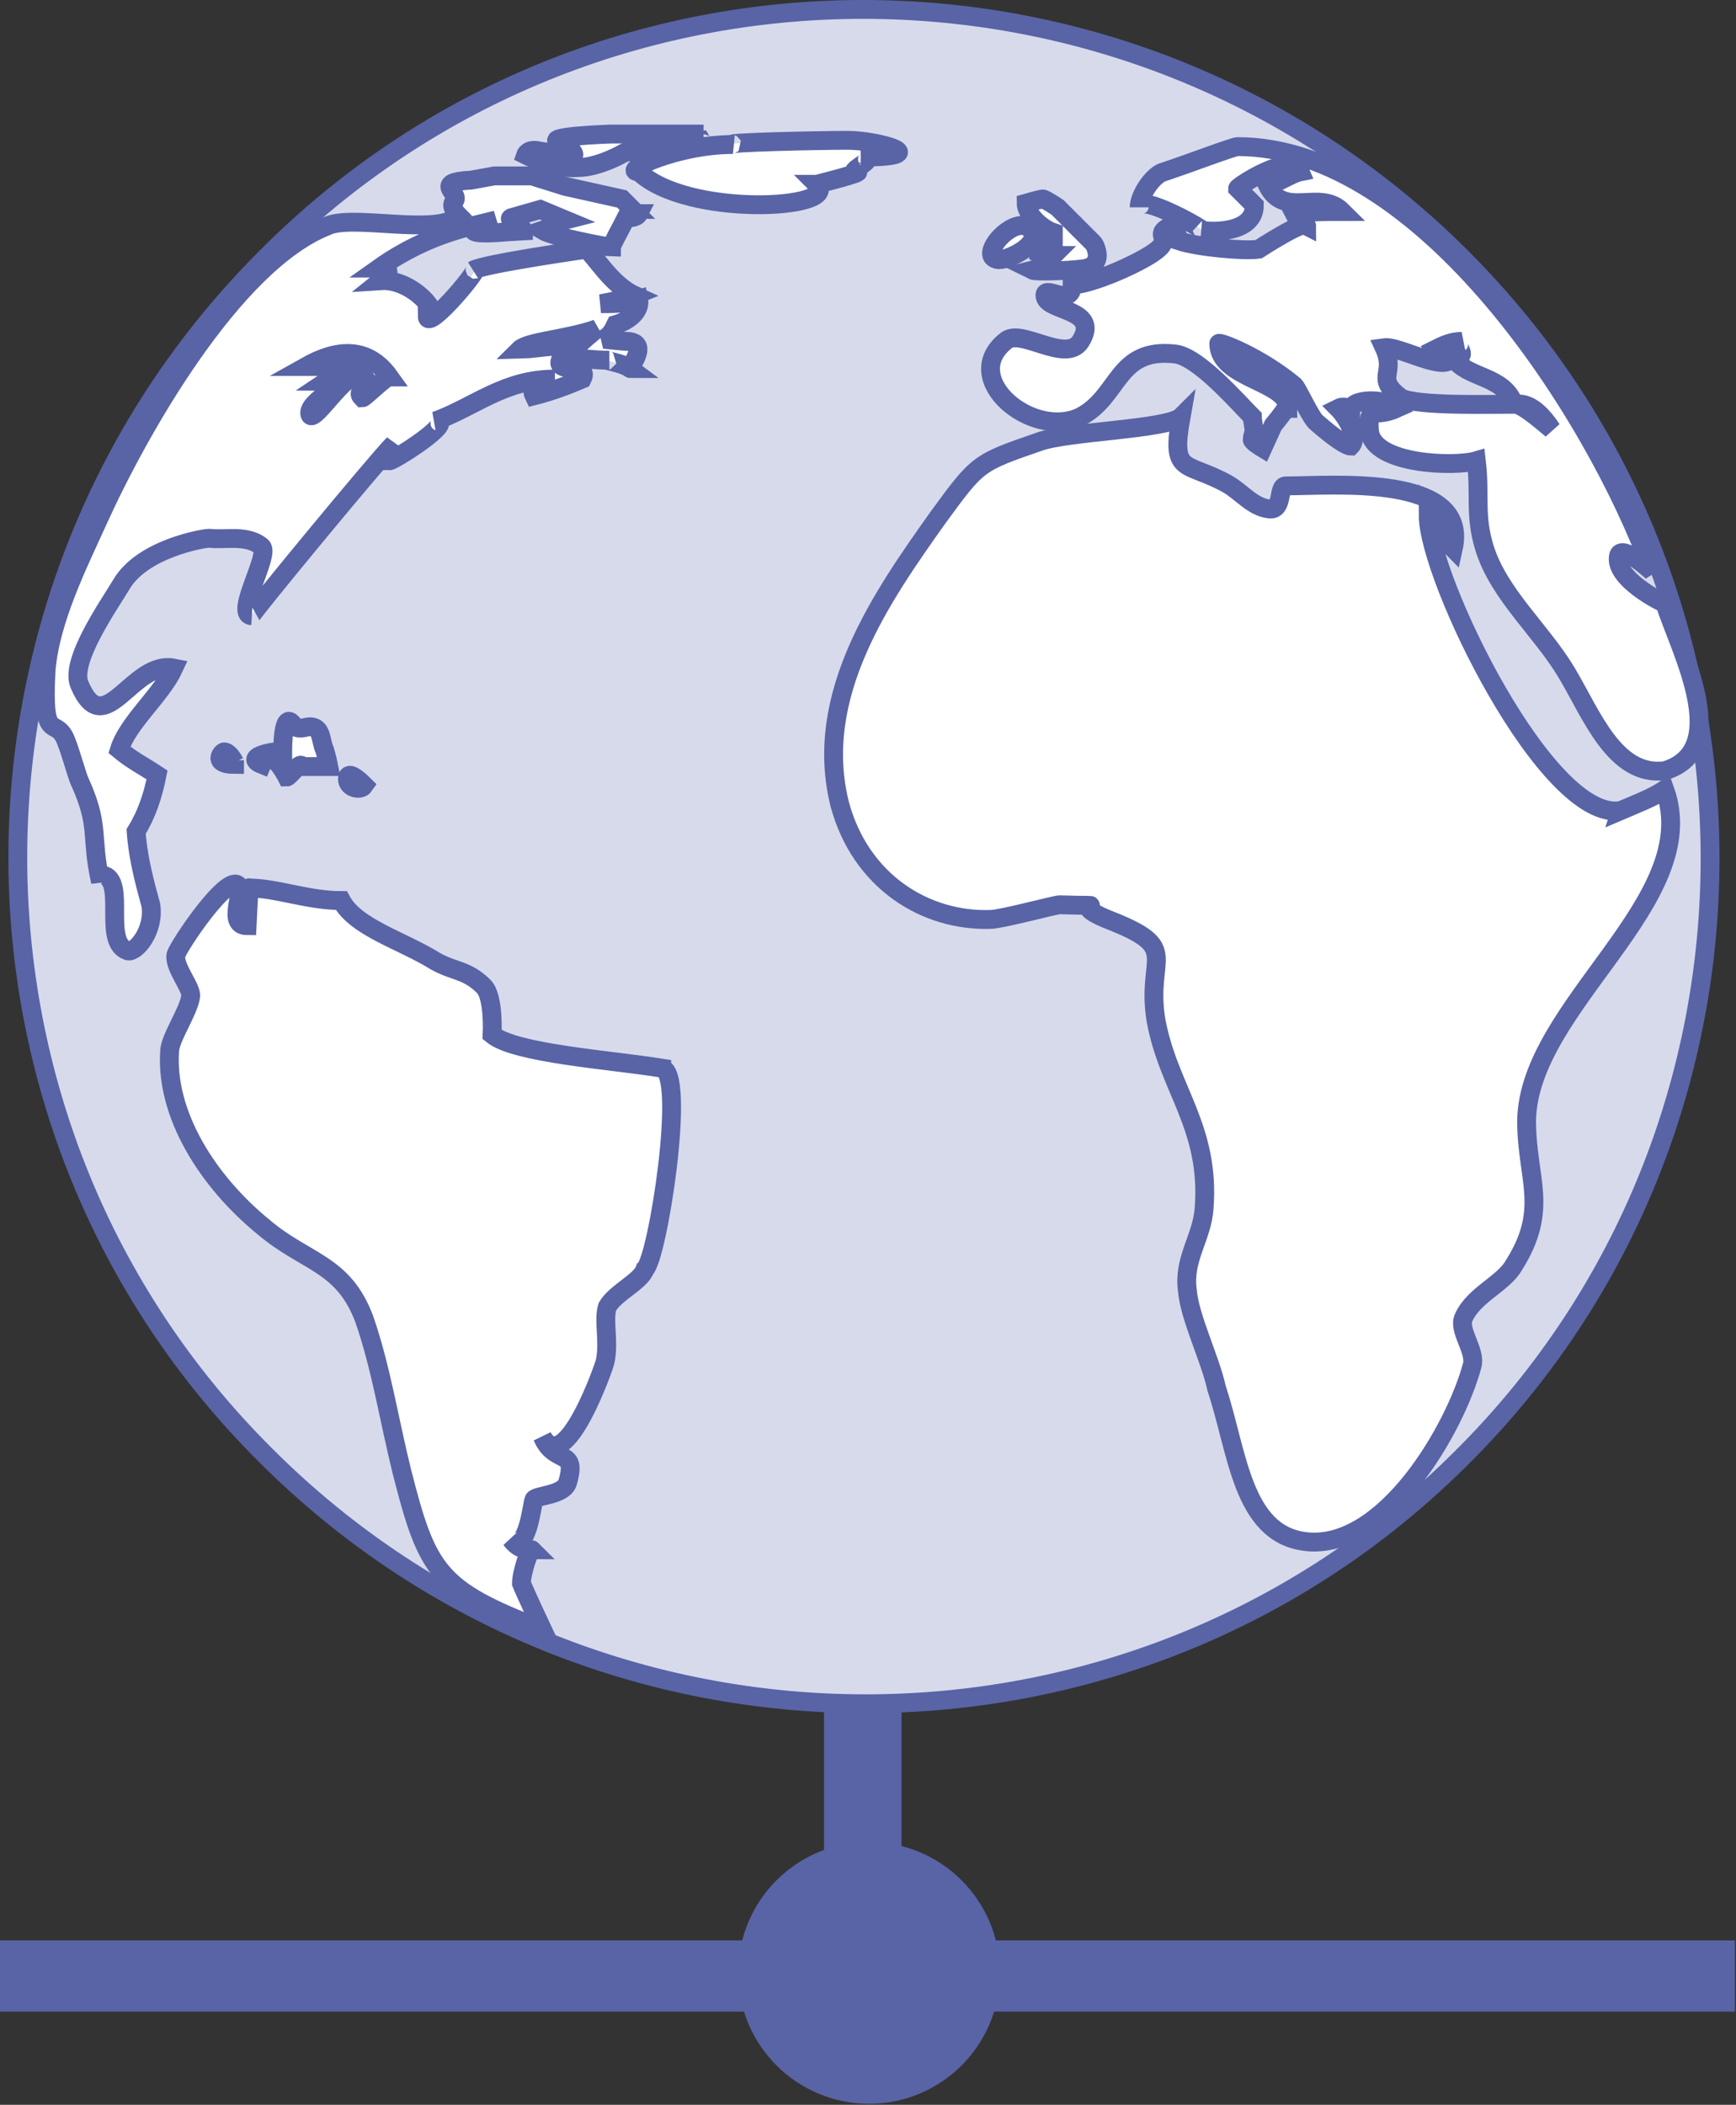
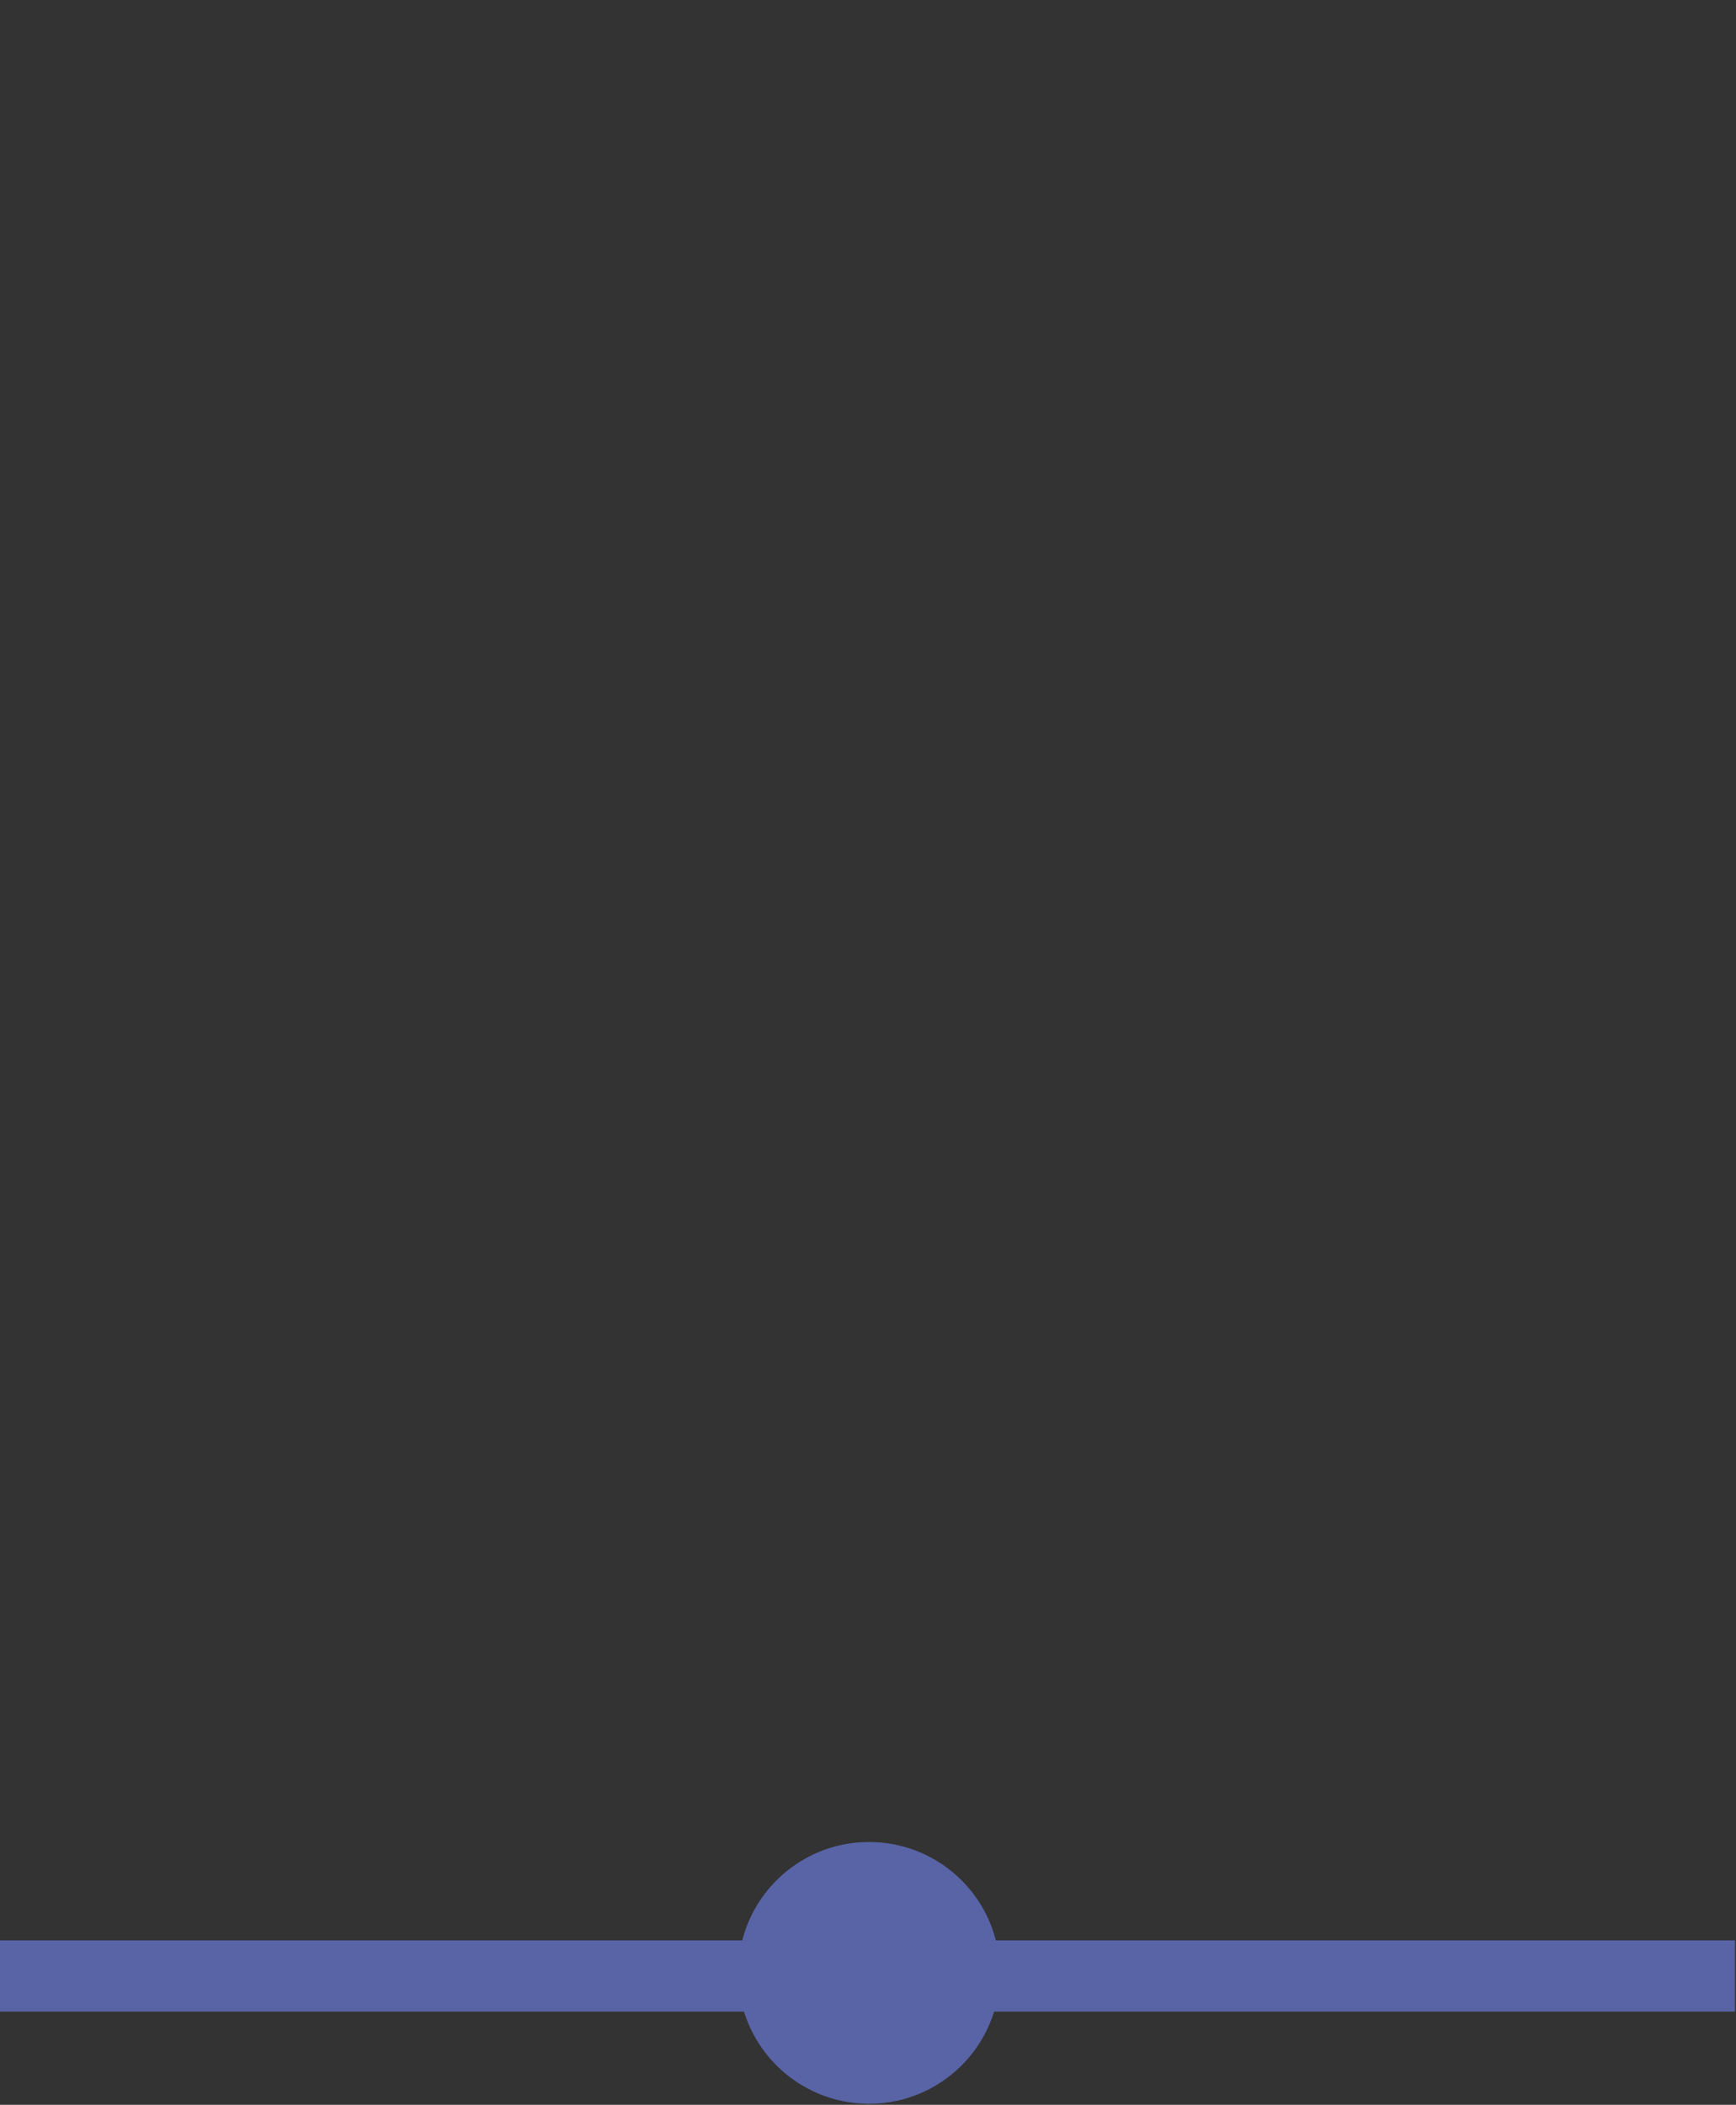
<svg xmlns="http://www.w3.org/2000/svg" version="1.1" id="Layer_1" x="0" y="0" width="82.9" height="100.5" viewBox="0 0 82.9 100.5" xml:space="preserve">
  <rect x="0" y="0" width="82.9" height="100.5" fill="#333333" stroke="none" />
  <style>.st1,.st2{fill:#5864a6;stroke:#5864a6;stroke-width:.9}.st2{fill:#fff}</style>
-   <path d="M69.8 12.3C54-3.5 28.4-3.5 12.7 12.3c-15.8 15.8-15.8 41.5 0 57.2 15.8 15.8 41.5 15.8 57.2 0 15.7-15.7 15.7-41.4-.1-57.2z" fill="#d6daeb" stroke="#5864a6" stroke-width=".9" />
-   <path class="st1" d="M39.8 82h2.8v16.4h-2.8z" />
  <path class="st1" d="M.4 93.1h82v2.5H.4z" />
  <circle class="st1" cx="41.5" cy="94.2" r="5.8" />
-   <path class="st2" d="M31.6 51c-2.5-.4-7-.7-8.1-1.6 0 0 .1-1.8-.4-2.3-.8-.8-1.4-.7-2.3-1.2-1.6-1-3.8-1.6-4.5-2.9-1.6 0-3.1-.6-4.4-.6 0-.2-.1 1.8-.1 1.8-1 0-.1-1.7-.4-1.9-.5-.7-2.9 2.9-3 3.3-.1.6.8 1.6.7 2-.1.7-1 2-1 2.6-.2 3 1.8 6.2 4.5 8.4 2 1.7 3.8 1.7 4.8 4.4.8 2.3 1.2 4.9 1.8 7.3 1.2 4.7 1.7 5.6 6.7 7.5 0 0-.8-1.7-1-2.2 0-.5.4-1.7.5-1.6-.4 0-.7-.1-1-.5.8.7 1-1.7 1.1-1.9s1.4-.2 1.6-.8c.5-1.7-.6-.8-1.2-2.2 1.1 2 3-3.5 3-3.6.2-1-.1-1.9.1-2.6.4-.7 1.6-1.2 1.8-1.8.6-.5 2-9.4.8-9.6zM77.4 38.7c-3.5.6-9.2-11.1-9.2-14.1.4.6.7 1.1 1.2 1.6.8-3.6-5.7-3-8-3-.4 0-.1 1.2-.8 1.1-.8-.1-1.3-.8-2-1.2-2-1.1-2.7-.4-2.2-3.2-.6.6-5.5.7-6.8 1.2-2.9 1-2.9 1-4.8 3.6-2.7 3.8-6 8.5-4.7 13.7 1 3.7 4.1 5.6 7.2 5.5.5 0 3.1-.7 3.3-.7 3 .1.1-.2 2.3.7 3.6 1.4 1.8 1.7 2.3 4.8.6 3.3 2.6 5.1 2.3 9-.1 1.4-1 2.4-.8 3.9.1 1.3 1.1 3.3 1.4 4.7 1 3 1.2 6.9 4.2 7.3 3.8.5 7.2-5.4 8-8.4.2-.7-.7-1.7-.4-2.3.5-1.1 1.9-1.6 2.4-2.5 1.7-2.7.6-4.1.6-6.9.1-5.5 8.5-10.5 6.6-15.8-.6.4-1.4.7-2.1 1zM39 8.8s2.4-.6 1.9-.6 1.2-.7.2-.7c3.7 0 .8-.8-.6-.8s-6 .1-5.5.2c-2.7 0-5.4 1.3-4.5 1.3 2.3 2.2 9.7 1.8 8.5.6zM10.7 35.9c-.1 0-.6.6.5.6v-.2.1c-.1-.2-.3-.5-.5-.5zM12.5 36.5c.4-1 1.2.6 1.2.6.1 0 .7-.8.7-.5h1.3s-.1-.5-.2-.8c-.2-.4-.1-1.1-.7-1.1-.2 0-.6.2-.8-.1-.5-.7-.5 1.1-.5 1.3-.1-.1-2 .2-1 .6zm1.1-.6zM16.6 37.1c-.1.5.6.7.8.4-.1-.1-.7-.7-.8-.4zM47.7 12.4c.5 0 1.9-.7 1.6-1.3-.6-1.2-2.8 1.2-1.6 1.3zM33.6 6.4h-4.4s-3.3.1-2.5.4c.8.4.7.6.7.6s-1.2-.1-1.7-.2-.6.2-.6.2 1.4.7 2.5.6c1 0 2.2-.7 2.2-.7l2.4-.6s1.3 0 1.3-.1c0 .1.1-.2.1-.2z" />
-   <path class="st2" d="M29.2 11.8c0-.1.5-1 .7-1.4.2 0 .5 0 .6-.2 0 0-.1 0-.4-.1 0-.1.1-.1.1-.1l-.5-.5-2.7-.6-1.6-.5h-1.8l-1.1.2c-1.9.1-.5.6-.8 1-.2.2 0 .5.2.7-1 1-5.1-.1-6.3.5-4.5 1.8-9 9.8-10.9 14-1 2.2-2.3 4.8-2.5 7.2-.2 3.8.5 2 1 3.5.1.2.5 1.6.6 1.8 1 2.2.5 2.6 1 4.8 0-.1.2-.1.2-.3 1 .4-.1 3.2 1.1 3.6.4.1 1.3-1 1.1-2.2-.1-.4-.6-2-.7-3.5.5-.8.8-1.7 1-2.7-.6-.4-1.2-.7-1.8-1.2.4-1.3 2-2.6 2.6-3.9-2-.4-3.3 3.6-4.5.8-.5-1.1 1.4-3.8 2-4.8 1-1.7 3.9-2.2 4.2-2.2.7.1 1.8-.2 2.5.4.4.4-1.3 3.2-.5 3.3-.1 0 6-7.4 6.8-8.2-.1.2-.1.6-.2.8.2 0 3.2-1.9 2.2-1.9 1.9-.7 3.3-2 5.7-2-.8 0-1.2.4-1 .8.8-.2 1.6-.5 2.3-.8.5-1-2.2.1-.5-1.6 0-.1-2.4.2-2.5.2.4-.4 2.3-.5 3.7-1-.6.5-1.3 1.1-1.4 1.4.7 0 1.3.1 2 .1-.4 0 .6.1 1 .4-.1 0 1-1.3-.2-1.3-.1 0-1-.1-1.1-.1.4-.2.5-.5.6-.7.7-.2 1.2-.7 1.1-1.2-.6.2-1.2.2-1.8.2.5-.1 1.1-.2 1.6-.4-1.1-.5-1.9-1.9-2.3-2.2 0 0-4.9.7-5.4 1 .6-.4-2.2 3-2.2 2.2.8 0-.7-1.8-2.2-1.7.5-.4.4-.6-.1-.6 2.4-1.7 4.5-2 5.6-2.3-3 1 1.2.5 1.3.5 0-.1-.8-.5-.6-.6l1.4-.4 1.2.5c-.4.1-.8.4-1.1.5.5.3 3.1.8 3.3.8zM18.6 18c-.1-.1-1.2 1-1.3 1-.4-.4.5-.5.1-1-.6-.8-2.4 2.3-2.6 1.8-.2-.7 2.2-1.6.8-1.6.6-.4 1.3-.6 2-.7h-3c1.6-.9 3-.9 4 .5zM51.9 12.8c.4-.1.5-.4.5-.6 0-.2-.1-.5-.2-.6l-.7-.7-1-1s-.6-.4-.7-.4c-.1 0-.8.2-.8.2 0 .5.7 1.2 1.3 1.4v.4c-.4.1-.7.2-.7.6.2.1.5.1.7.1 0 0-.6.6-1 .7.2.1 2.3 0 2.6-.1z" />
-   <path class="st2" d="M79.5 28.8c-.1 0-2.5-1.2-2.2-2.3.2-.5 1.6.8 1.6.8C76.1 19.6 67.9 7 59.1 7c-.2 0-2.3.8-3.5 1.2-.5.1-1.2 1.1-1.2 1.7 0-.7 3.2 1.1 3 1.1.6.1 2.5.1 2.5-1.2l-.8-.8c0-.1 2.6-1.8 3-.8-.5.1-1.1.6-1.6.6.8 1.7 2.5.2 3.6 1.3-.7 0-1.6 0-2.3.1.1.2.4.5.6.6 0-.4-2.3 1.1-2.3 1.1-.7.1-2.9-.1-3.8-.4-.1-.4-.2-.5-.2-.8-1.2.5-.1.6-.8 1.2s-3.2 1.7-4.1 1.7c0 1.1-1.3 0-1.3.5 0 .8 2.7.6 1.7 2.2-.7 1.1-2.9-.7-3.6 0-2.2 1.8 1.3 4.7 3.6 3.6 1.9-1 1.7-3.3 4.5-3 1.1.1 3 2.3 3.7 3 0 .1.1.7.1.7s-.1.2-.1.4c0 .1.5.4.5.4l.5-1.1s.5-.6.6-.8h.1c0-1.3-3.3-1.4-3.3-3.1 0-.1 1.9.6 3.6 2 .2.2.8 1.6 1.1 1.8.8.7 1.4 1.1 1.6 1.1.4-.4-.2-1.4-.6-1.8.2-.1.4-.1.6.1 0-.6 1.7-.6 2.2-.1-1.1.5-1.4-.2-1.3 1.1.2 1.6 4.1 1.7 5.1 1.4.2 1.7-.1 2.6.4 4.2.7 2.2 2.7 3.9 3.9 5.9s2.3 5 4.7 4.7c3.3-1 .7-5.8 0-8zM66.9 19c-1.3-1-.2-1.1-.8-2.4.7-.1 2.9 1.2 3.2.5-.4 0-.6-.1-.8-.4.4-.2.8-.4 1.3-.4-.5.2.5.7-.4.8.7 1 2.4.8 2.9 2.2-1.1 0-4.6.1-5.4-.3zm7.2 1.5c-.6-.5-1.3-1.1-1.7-1.2.7-.1 1.3.6 1.7 1.2z" />
</svg>